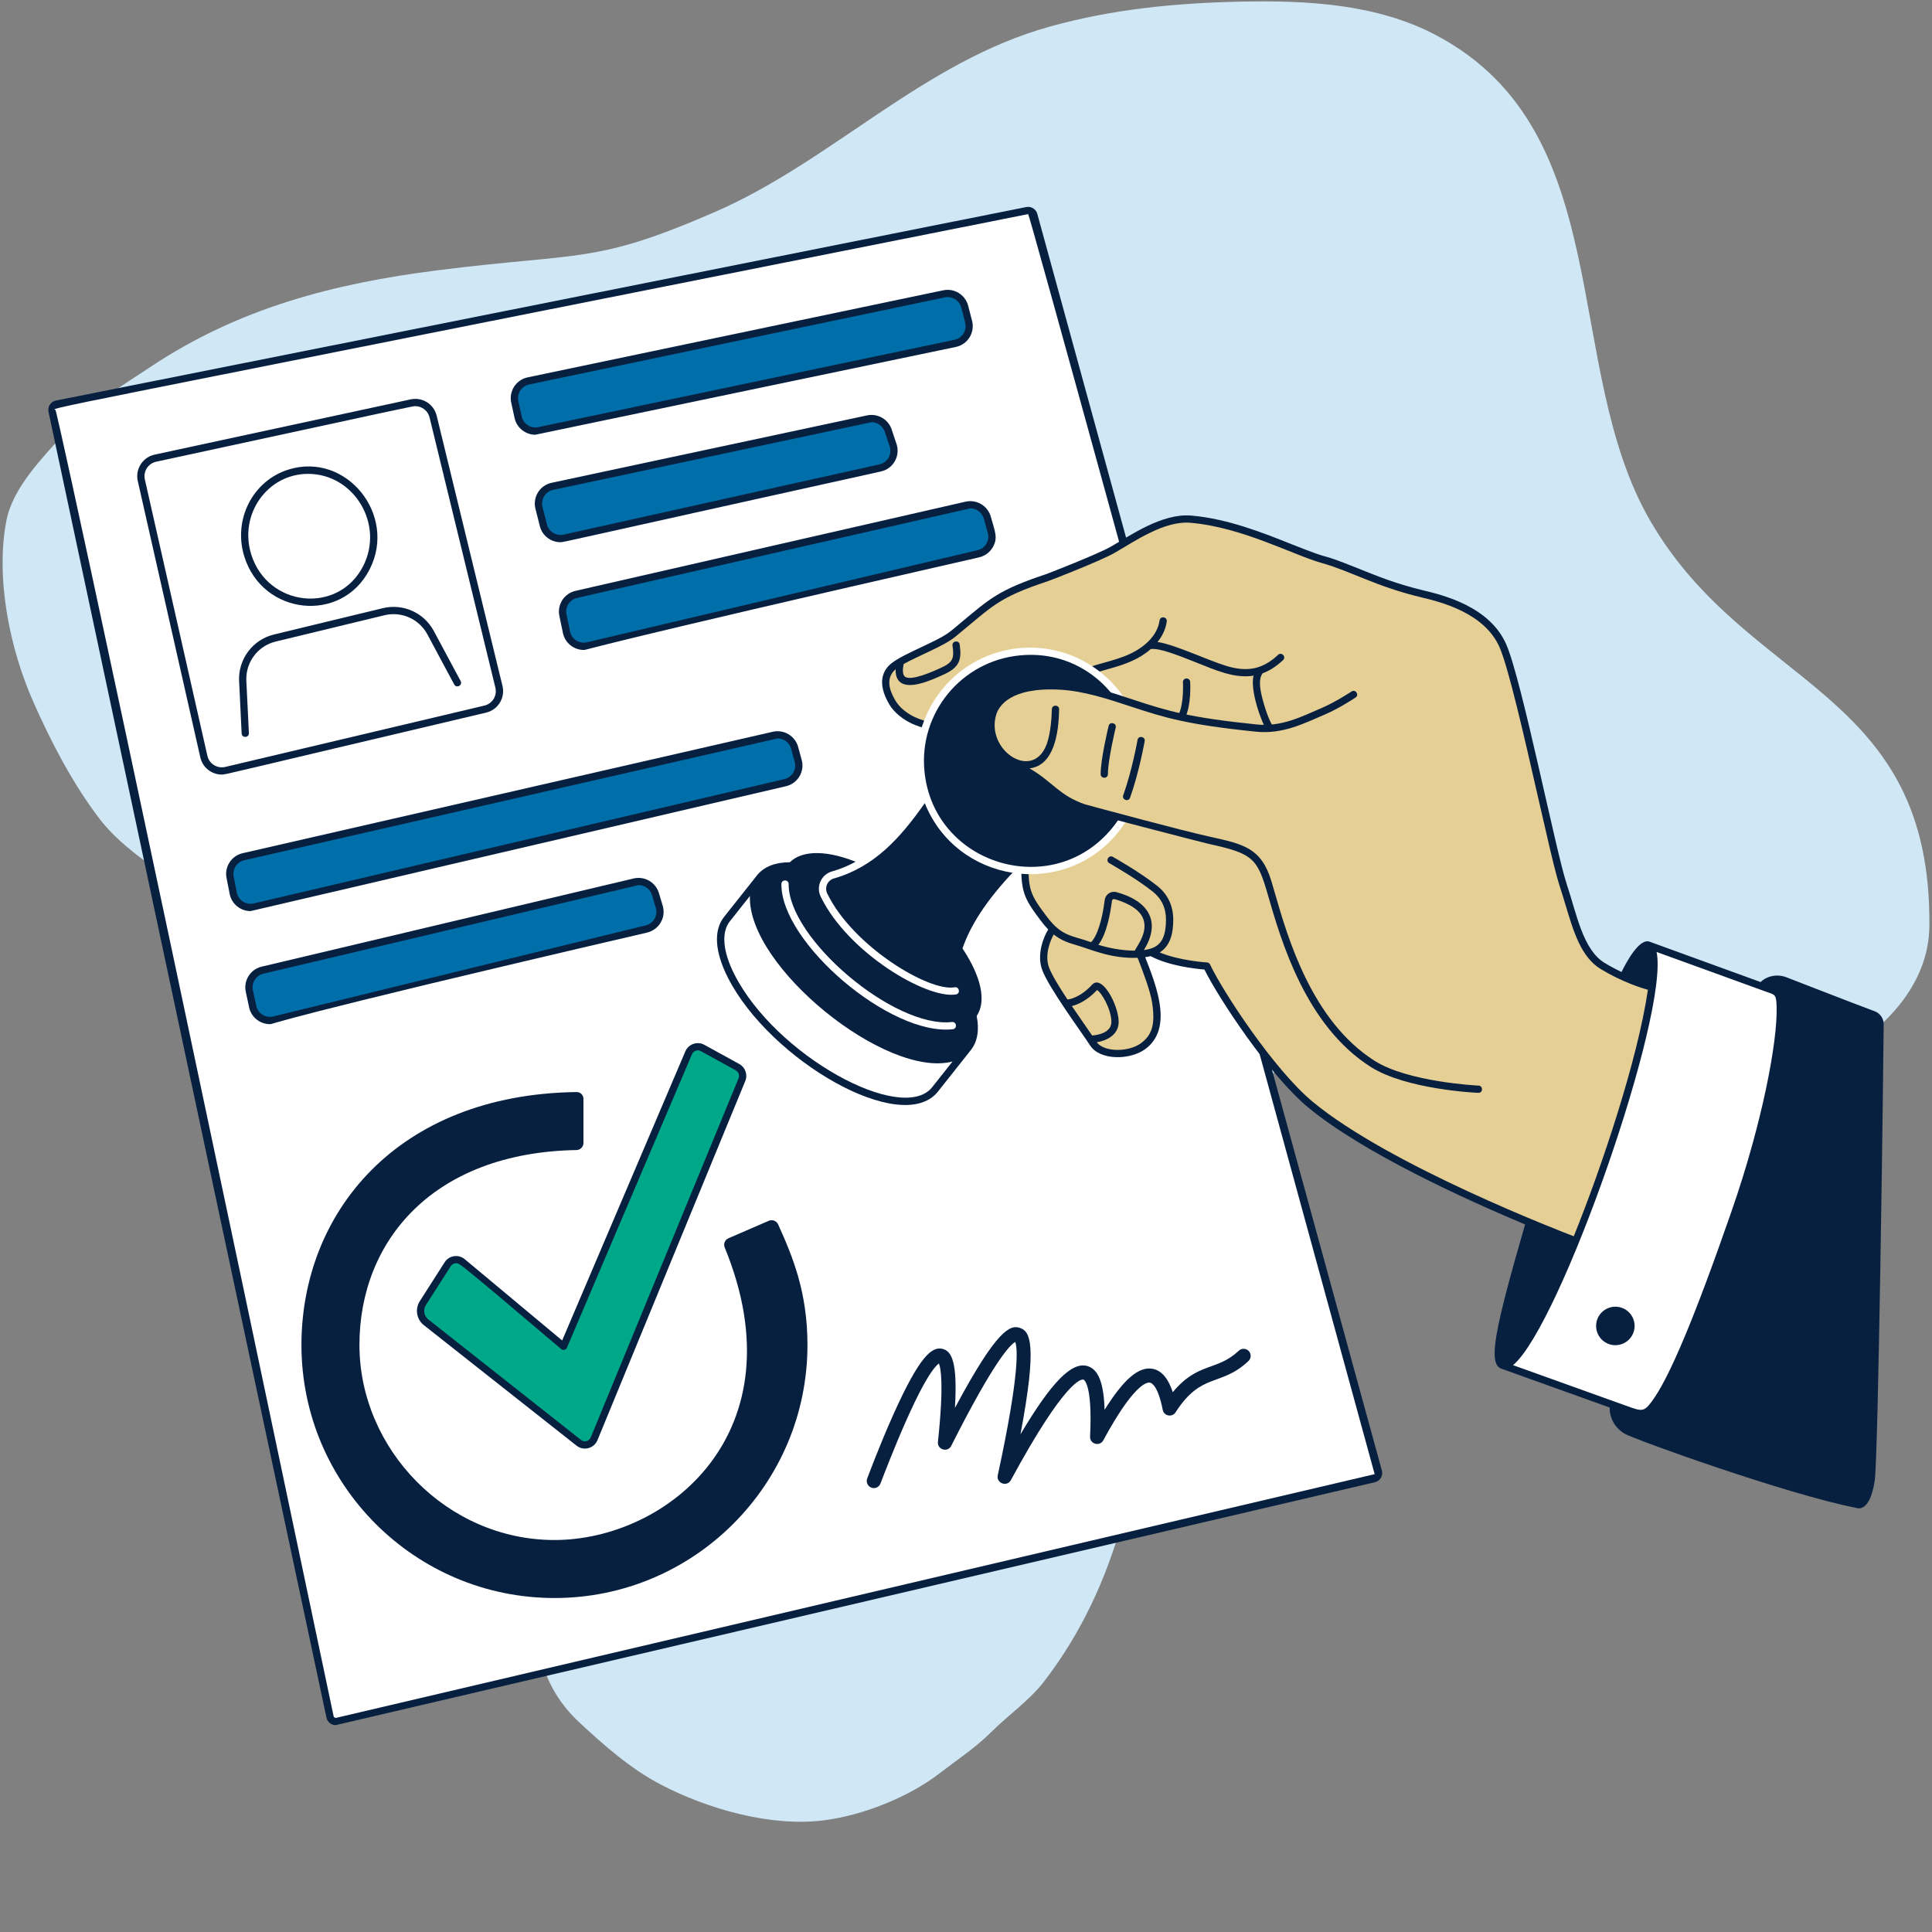
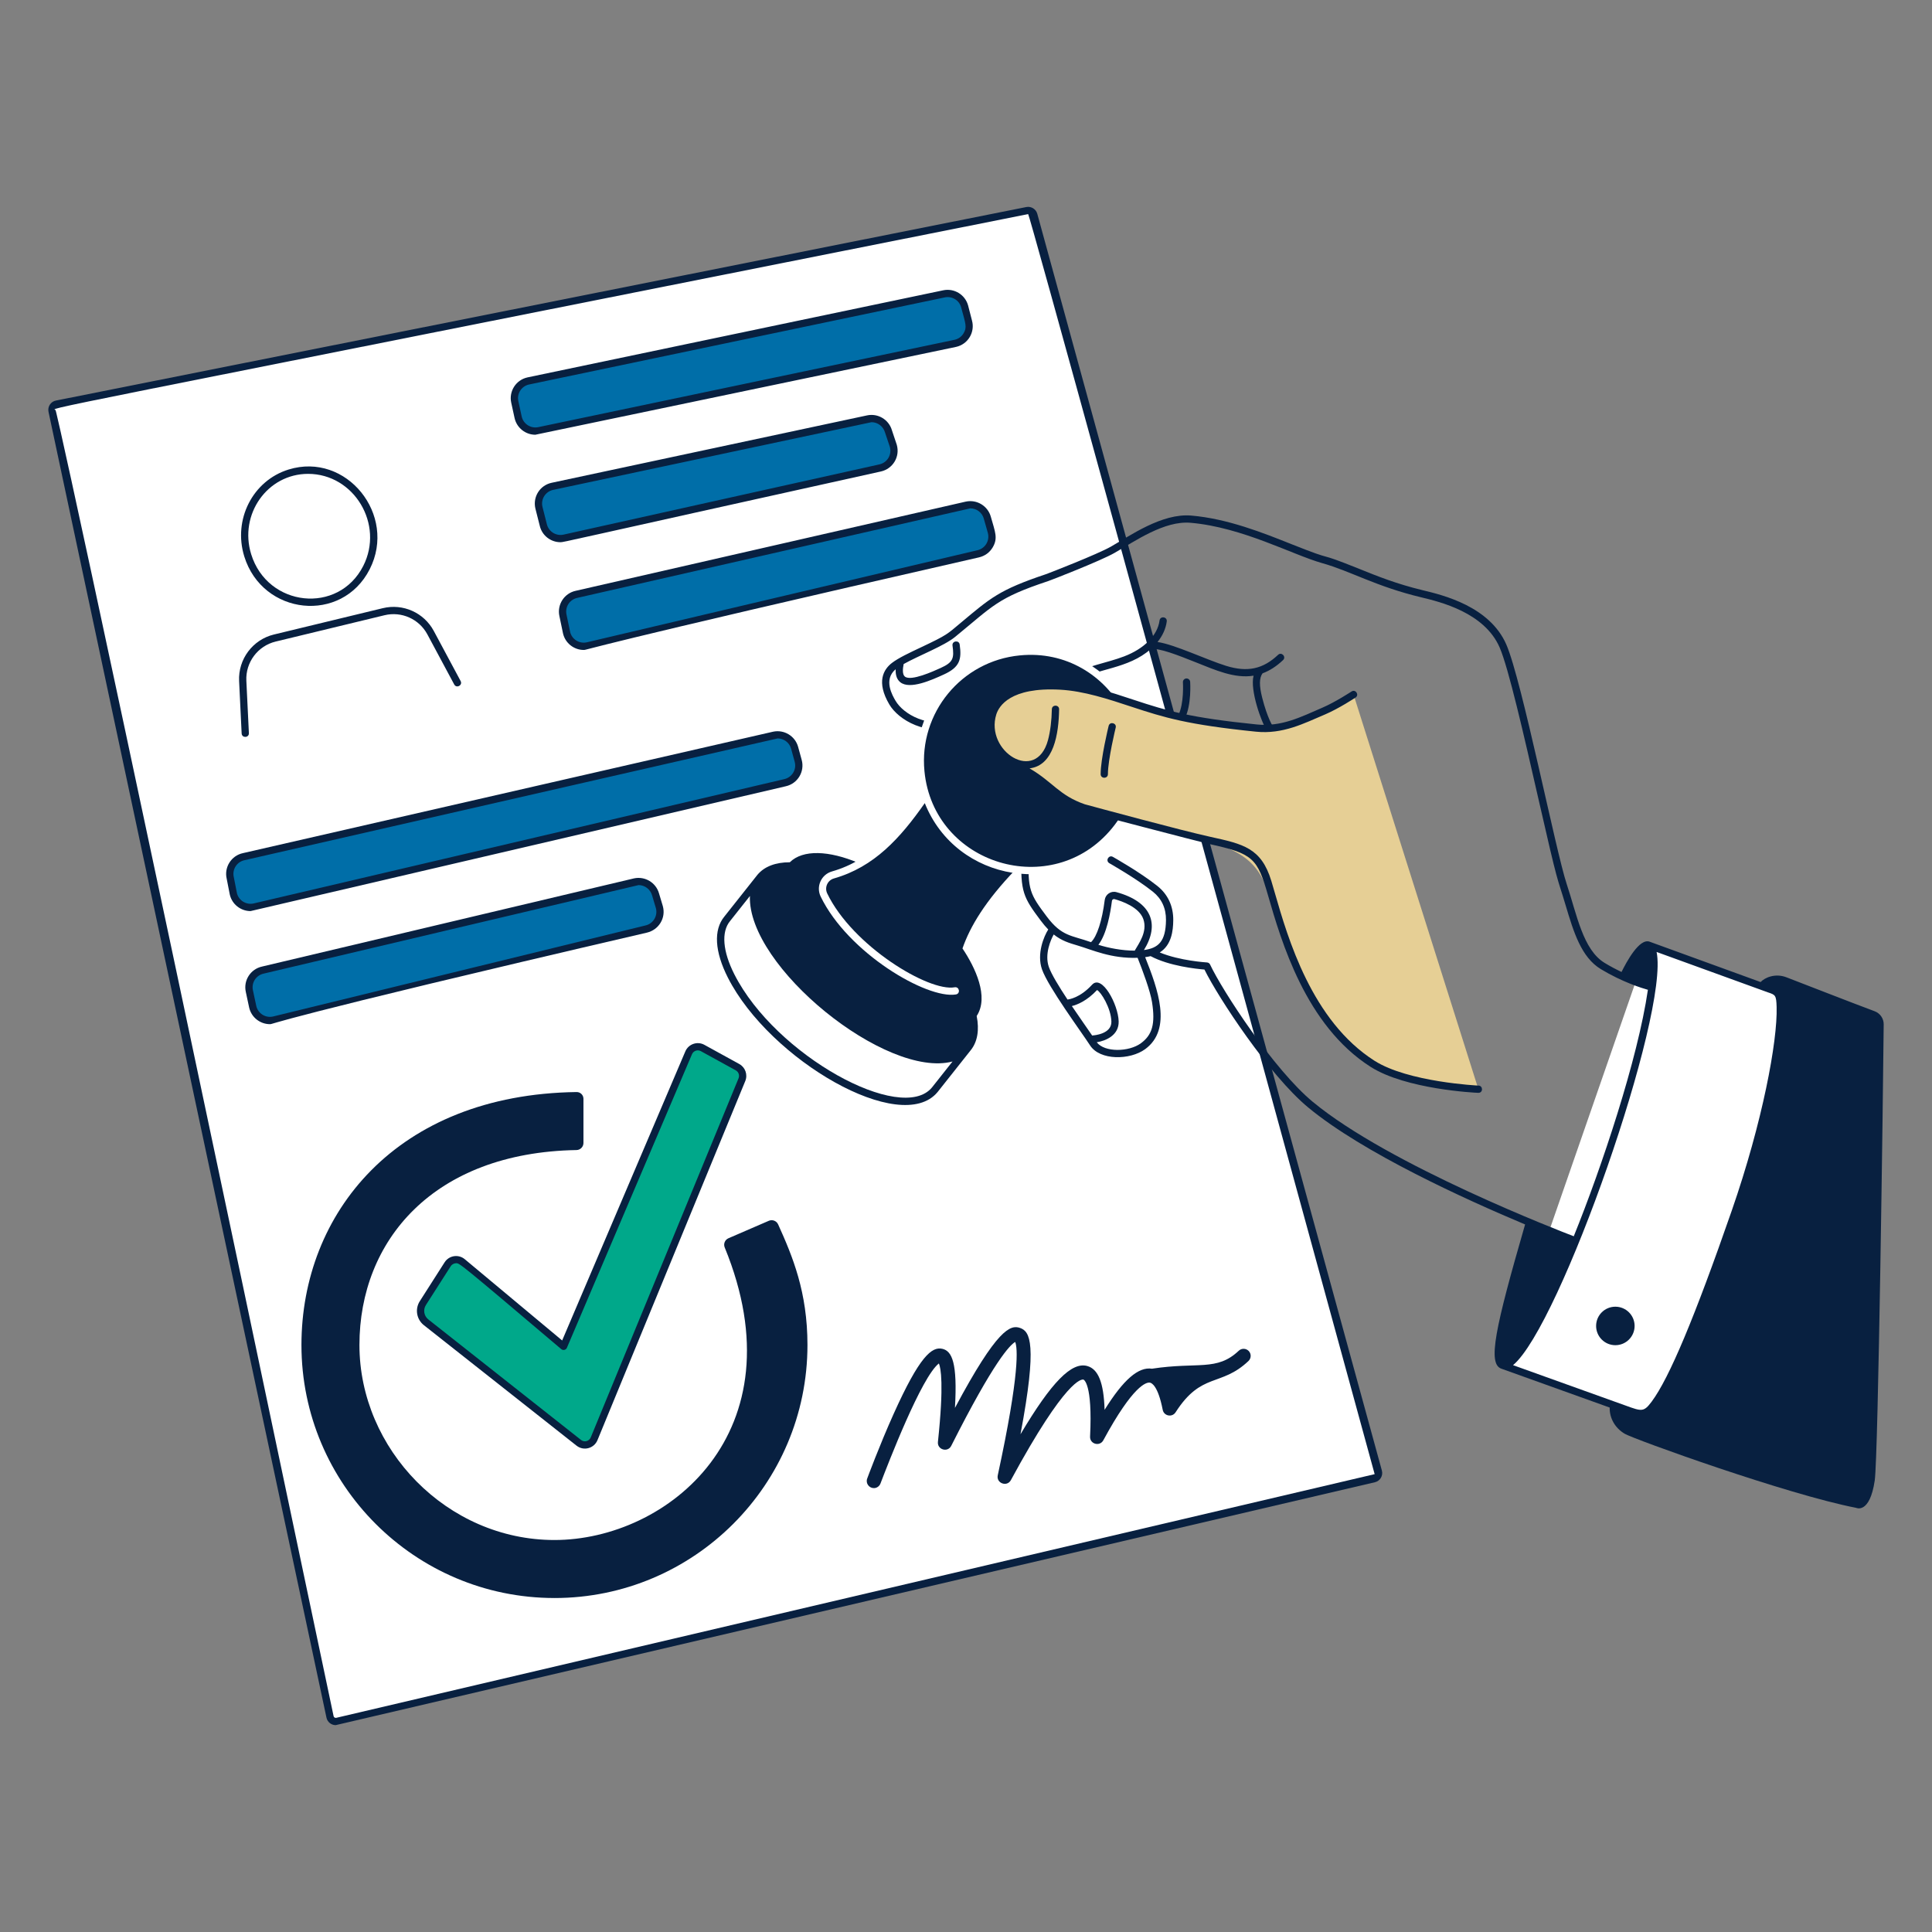
<svg xmlns="http://www.w3.org/2000/svg" width="568" height="568" viewBox="0 0 568 568" fill="none">
  <rect x="0" y="0" width="568" height="568" fill="#808080" stroke="none" />
-   <path d="M364.559 0.487C345.416 0.903 327.131 2.694 308.698 7.8C271.315 18.161 244.658 47.336 210.187 62.322C174.689 77.755 170.914 74.132 128.792 79.447C98.017 83.328 70.084 90.643 44.3 107.834C35.497 113.702 26.269 119.086 19.183 127.081C12.703 134.392 3.743 143.246 1.862 153.158C-1.37 170.177 2.921 190.884 9.849 206.472C15.102 218.293 21.333 230.306 29.191 240.634C35.337 248.709 44.267 254.133 52.19 260.265C67.455 272.088 82.66 283.99 97.804 295.968C112.845 307.854 131.384 320.873 141.014 337.828C145.735 346.143 149.7 355.382 151.839 364.725C153.976 374.06 153.234 383.844 153.234 393.353C153.234 419.68 151.056 445.263 155.496 471.445C157.854 485.345 159.78 496.538 170.22 506.283C177.528 513.102 185.37 520.009 194.277 524.662C207.986 531.825 226.462 537.103 241.96 535.2C253.444 533.79 267.006 528.455 276.171 521.39C281.384 517.372 286.803 513.837 291.471 509.168C296.357 504.285 302.736 499.845 306.916 494.397C317.978 479.985 325.024 464.583 329.964 447.292C335.665 427.341 344.18 408.423 349.644 388.351C354.058 372.128 353.197 355.841 359.555 339.945C365.823 324.277 376.443 309.784 391.601 301.837C407.48 293.512 428.128 296.313 445.107 299.431C454.998 301.25 464.972 303.787 474.745 306.168C485.131 308.698 494.837 314.44 505.539 315.503C519.33 316.87 533.487 315.362 545.09 307.516C557.005 299.46 567.065 287.352 567.223 272.391C567.968 202.448 513.923 202.639 485.193 153.16C458.915 107.905 475.887 39.034 422.491 10.496C404.858 1.071 384.05 0.065 364.559 0.487Z" fill="#D0E8F5" />
  <path d="M15.31 120.842C15.109 119.905 15.714 118.985 16.657 118.794L301.943 61.909C302.826 61.73 303.698 62.27 303.937 63.142L405.24 432.6C405.495 433.543 404.924 434.503 403.976 434.73L99.105 506.062C98.167 506.281 97.23 505.688 97.028 504.745L15.31 120.842Z" fill="white" />
  <path d="M98.701 507.184C97.449 507.184 96.27 506.327 95.978 504.978L14.262 121.069C13.939 119.519 14.947 118.047 16.446 117.761L301.73 60.87C303.159 60.586 304.579 61.463 304.962 62.869L406.265 432.328C406.691 433.881 405.725 435.426 404.212 435.772L98.698 507.181L98.701 507.184ZM302.275 62.946C-3.916 123.989 16.154 119.635 16.355 120.618C16.415 120.91 17.369 120.933 98.074 504.532C98.15 504.892 98.514 505.114 98.863 505.029L404.143 433.395C336.554 186.401 302.599 62.917 302.275 62.946Z" fill="#082040" />
-   <path d="M65.218 227.723C62.301 227.723 59.586 225.737 58.89 222.662L40.51 141.435C39.712 137.916 41.933 134.414 45.474 133.653L120.703 117.42C124.173 116.673 127.542 118.783 128.385 122.231L147.728 201.654C148.58 205.176 146.408 208.683 142.917 209.507C65.255 227.825 66.396 227.723 65.221 227.723H65.218ZM122.083 119.408C121.356 119.408 122.041 119.237 45.923 135.743C43.492 136.272 42.063 138.654 42.589 140.969L60.969 222.196C61.514 224.59 63.892 226.021 66.223 225.476L142.412 207.439C144.724 206.897 146.223 204.557 145.638 202.165L126.295 122.742C125.809 120.743 124.054 119.408 122.077 119.408H122.083Z" fill="#082040" />
  <path d="M155.331 111.998L277.513 86.393C280.189 85.822 282.853 87.429 283.588 90.07L284.727 94.484C285.528 97.355 283.753 100.309 280.848 100.948L158.5 126.619C155.72 127.229 152.96 125.48 152.332 122.702L151.352 118.218C150.71 115.401 152.502 112.6 155.331 111.995V111.998Z" fill="#006EA8" />
  <path d="M157.381 127.811C154.527 127.811 151.948 125.829 151.29 122.935L150.31 118.439C149.552 115.117 151.628 111.686 155.109 110.947L277.292 85.348C280.512 84.66 283.727 86.612 284.611 89.778L285.755 94.214C286.701 97.594 284.65 101.201 281.069 101.99L157.381 127.811ZM155.561 113.035C153.297 113.518 151.889 115.747 152.4 117.976L153.38 122.472C153.88 124.662 156.072 126.059 158.279 125.573L280.64 99.897C281.751 99.653 282.688 98.98 283.279 98C284.372 96.188 283.875 95.177 282.566 90.332C282.006 88.261 279.873 86.981 277.749 87.438L155.561 113.038V113.035Z" fill="#082040" />
  <path d="M162.405 142.991L255.131 123.168C257.807 122.597 260.471 124.204 261.206 126.846L262.635 131.111C263.436 133.983 261.661 136.936 258.755 137.575L165.887 158.228C163.104 158.838 160.346 157.089 159.719 154.314L158.427 149.214C157.785 146.396 159.577 143.596 162.405 142.991Z" fill="#006EA8" />
  <path d="M164.774 159.409C161.914 159.409 159.33 157.435 158.676 154.539L157.39 149.461C156.609 146.019 158.767 142.659 162.184 141.935L254.916 122.123C258.136 121.436 261.351 123.381 262.24 126.553L263.651 130.765C264.665 134.366 262.424 137.851 258.982 138.612C164.805 159.455 165.825 159.406 164.774 159.406V159.409ZM256.219 124.122L162.627 144.022C160.346 144.508 158.966 146.76 159.472 148.964L160.758 154.042C161.261 156.265 163.456 157.66 165.663 157.18L258.531 136.533C260.82 136.036 262.263 133.71 261.615 131.395L260.204 127.184C259.681 125.332 258.028 124.122 256.219 124.122Z" fill="#082040" />
  <path d="M169.5 174.737L284.185 148.501C286.86 147.933 289.524 149.537 290.259 152.179L291.441 156.353C292.242 159.225 290.467 162.178 287.561 162.82L172.734 189.891C169.951 190.502 167.194 188.752 166.566 185.975L165.521 180.956C164.879 178.139 166.671 175.339 169.5 174.734V174.737Z" fill="#006EA8" />
  <path d="M171.63 191.084C168.764 191.084 166.18 189.101 165.521 186.207L164.47 181.172C163.703 177.778 165.884 174.413 169.264 173.692L283.949 147.47C287.186 146.783 290.399 148.728 291.293 151.895C292.577 156.447 293.463 158.239 291.816 160.983C290.921 162.474 289.487 163.485 287.794 163.871C171.522 190.382 172.763 191.084 171.633 191.084H171.63ZM285.264 149.452L169.721 175.776C167.415 176.267 166.055 178.528 166.557 180.718L167.608 185.753C168.1 187.937 170.301 189.329 172.502 188.843L287.317 161.778C289.674 161.258 291.049 158.909 290.413 156.64L289.231 152.465C288.729 150.656 287.073 149.452 285.264 149.452Z" fill="#082040" />
  <path d="M71.673 251.863L227.535 216.155C230.21 215.584 232.874 217.192 233.61 219.833L234.661 223.664C235.461 226.535 233.687 229.489 230.781 230.131L74.777 266.676C71.997 267.287 69.236 265.537 68.609 262.76L67.694 258.085C67.052 255.268 68.844 252.467 71.673 251.863Z" fill="#006EA8" />
  <path d="M73.658 267.855C70.793 267.855 68.214 265.881 67.555 262.984L66.635 258.281C65.877 254.958 67.995 251.544 71.429 250.815L227.291 215.113C230.523 214.426 233.743 216.371 234.635 219.538L235.686 223.375C236.654 226.817 234.524 230.386 231 231.162L73.661 267.855H73.658ZM228.611 217.098L71.892 252.893C69.586 253.385 68.225 255.645 68.728 257.835L69.648 262.538C70.139 264.702 72.34 266.102 74.541 265.617L230.534 229.072C232.832 228.566 234.28 226.263 233.63 223.934L232.579 220.097C232.073 218.294 230.421 217.095 228.611 217.095V217.098Z" fill="#082040" />
  <path d="M77.308 285.204L186.659 259.272C189.334 258.704 191.998 260.309 192.734 262.95L193.844 266.682C194.645 269.553 192.87 272.507 189.965 273.146L80.469 299.915C77.688 300.526 74.928 298.777 74.3 296.002L73.326 291.429C72.684 288.612 74.476 285.812 77.305 285.207L77.308 285.204Z" fill="#006EA8" />
  <path d="M79.361 301.1C76.49 301.1 73.911 299.117 73.252 296.229L72.272 291.645C71.505 288.249 73.655 284.895 77.058 284.159L186.403 258.238C189.647 257.545 192.862 259.496 193.753 262.663L194.864 266.378C195.846 269.88 193.671 273.378 190.183 274.191C79.114 299.998 80.534 301.102 79.361 301.102V301.1ZM187.735 260.215L77.535 286.235C75.246 286.724 73.86 288.964 74.368 291.177L75.348 295.76C75.845 297.95 78.046 299.345 80.247 298.856L189.718 272.092C192.089 271.575 193.449 269.204 192.819 266.949L191.708 263.237C191.197 261.416 189.544 260.212 187.735 260.212V260.215Z" fill="#082040" />
  <path d="M163.005 469.81C121.989 469.81 88.625 436.44 88.625 395.425C88.625 356.852 116.446 321.772 169.511 321.056C170.639 321.042 171.533 321.94 171.533 323.044V336.023C171.533 337.162 170.619 338.091 169.48 338.111C127.334 338.843 105.674 364.815 105.674 395.422C105.674 426.028 131.393 452.756 163.007 452.756C196.235 452.756 235.345 421.064 213.062 366.749C212.628 365.693 213.122 364.488 214.167 364.04L226.03 358.908C227.081 358.456 228.296 358.925 228.765 359.964C233.028 369.402 237.39 379.836 237.39 395.427C237.39 436.443 204.02 469.813 163.002 469.813L163.005 469.81Z" fill="#082040" />
  <path d="M125.281 388.751C123.56 387.393 123.14 384.948 124.321 383.099L131.611 371.682C132.554 370.205 134.596 369.873 135.948 371.012L165.688 395.828L202.464 309.52C203.14 307.95 205.017 307.257 206.567 308.103L216.828 313.743C218.132 314.462 218.691 316.044 218.126 317.421L174.677 422.995C173.93 424.807 171.664 425.367 170.164 424.177L125.281 388.753V388.751Z" fill="#00A88A" />
  <path d="M169.5 425.02L124.616 389.597C122.458 387.887 121.941 384.851 123.424 382.531L130.714 371.114C132.009 369.086 134.784 368.657 136.632 370.194L165.271 394.093L201.484 309.106C202.393 306.956 204.994 306.03 207.076 307.171L217.337 312.812C219.123 313.792 219.881 315.95 219.103 317.83L175.654 423.404C174.654 425.827 171.596 426.676 169.497 425.017L169.5 425.02ZM134.071 371.387C133.537 371.387 132.867 371.696 132.512 372.259L125.216 383.675C124.327 385.07 124.633 386.89 125.934 387.916L170.817 423.339C171.8 424.117 173.229 423.702 173.683 422.586L217.132 317.012C217.493 316.135 217.138 315.132 216.309 314.675L206.048 309.035C205.105 308.509 203.886 308.907 203.443 309.929L166.668 396.24C166.384 396.91 165.535 397.083 165.007 396.637C134.545 370.819 135.122 371.387 134.074 371.387H134.071Z" fill="#082040" />
  <path d="M71.815 163.578C68.467 152.758 74.3 141.307 84.822 138.044C101.845 132.767 116.809 151.383 108.695 167.344C100.51 183.447 77.2 180.973 71.812 163.578H71.815ZM90.576 139.313C78.617 139.313 70.21 151.202 73.849 162.951C78.668 178.517 99.502 180.726 106.792 166.384C113.012 154.144 104.089 139.313 90.576 139.313Z" fill="#082040" />
  <path d="M71.043 215.633L70.296 200.229C69.986 193.804 74.294 188.045 80.545 186.54L112.552 178.798C118.49 177.364 124.653 180.121 127.536 185.506L135.42 200.217C136.087 201.467 134.201 202.475 133.534 201.225L125.65 186.514C123.225 181.982 118.047 179.67 113.052 180.874L81.045 188.616C75.791 189.885 72.164 194.73 72.426 200.129L73.173 215.533C73.244 216.942 71.117 217.044 71.043 215.633Z" fill="#082040" />
-   <path d="M256.906 437.499C255.503 437.499 254.436 436.073 254.95 434.693C254.984 434.6 258.539 424.978 262.737 415.648C270.322 398.79 273.943 395.822 277.05 396.544C279.879 397.2 281.523 400.625 280.751 413.921C293.202 390.588 297.067 389.412 299.91 390.415C302.787 391.429 305.064 394.899 300.018 421.675C309.165 406.253 315.078 400.321 319.645 401.602C322.877 402.507 324.495 406.466 324.745 414.484C330.303 405.563 334.702 401.792 338.678 402.391C341.876 402.871 343.685 405.95 344.793 409.295C352.248 400.329 357.721 403.215 364.19 397.112C365.025 396.322 366.337 396.365 367.127 397.194C367.916 398.023 367.876 399.341 367.044 400.13C358.919 407.83 353.245 403.311 345.619 415.208C344.608 416.787 342.192 416.313 341.834 414.489C340.442 407.381 338.582 406.572 338.056 406.489C337.077 406.336 333.197 407.128 324.373 423.435C323.325 425.372 320.366 424.552 320.477 422.345C321.261 406.554 318.56 405.606 318.531 405.6C318.057 405.47 313.437 405.171 297.195 435.15C296.059 437.249 292.835 436.059 293.338 433.728C299.901 403.396 299.146 396.217 298.464 394.533C296.95 395.382 292.236 400.128 279.66 425.068C278.627 427.119 275.503 426.196 275.747 423.918C277.556 406.878 276.582 402.133 276.031 400.846C270.913 404.78 261.138 430.195 258.855 436.144C258.536 436.977 257.75 437.502 256.909 437.502L256.906 437.499Z" fill="#082040" />
+   <path d="M256.906 437.499C255.503 437.499 254.436 436.073 254.95 434.693C254.984 434.6 258.539 424.978 262.737 415.648C270.322 398.79 273.943 395.822 277.05 396.544C279.879 397.2 281.523 400.625 280.751 413.921C293.202 390.588 297.067 389.412 299.91 390.415C302.787 391.429 305.064 394.899 300.018 421.675C309.165 406.253 315.078 400.321 319.645 401.602C322.877 402.507 324.495 406.466 324.745 414.484C330.303 405.563 334.702 401.792 338.678 402.391C352.248 400.329 357.721 403.215 364.19 397.112C365.025 396.322 366.337 396.365 367.127 397.194C367.916 398.023 367.876 399.341 367.044 400.13C358.919 407.83 353.245 403.311 345.619 415.208C344.608 416.787 342.192 416.313 341.834 414.489C340.442 407.381 338.582 406.572 338.056 406.489C337.077 406.336 333.197 407.128 324.373 423.435C323.325 425.372 320.366 424.552 320.477 422.345C321.261 406.554 318.56 405.606 318.531 405.6C318.057 405.47 313.437 405.171 297.195 435.15C296.059 437.249 292.835 436.059 293.338 433.728C299.901 403.396 299.146 396.217 298.464 394.533C296.95 395.382 292.236 400.128 279.66 425.068C278.627 427.119 275.503 426.196 275.747 423.918C277.556 406.878 276.582 402.133 276.031 400.846C270.913 404.78 261.138 430.195 258.855 436.144C258.536 436.977 257.75 437.502 256.909 437.502L256.906 437.499Z" fill="#082040" />
  <path d="M484.62 277.868L519.004 290.373C522.248 291.554 523.247 291.179 523.386 296.019C523.668 305.729 519.436 329.497 510.146 356.247C501.047 382.457 492.456 404.637 486.444 412.709C483.666 416.438 482.357 415.983 477.694 414.288L441.742 401.386L484.615 277.868H484.62Z" fill="white" />
-   <path d="M465.047 276.948C459.589 266.699 446.346 200.211 441.85 189.905C437.354 179.596 425.04 176.25 418.059 174.572C404.845 171.397 397.441 166.91 388.983 164.53C380.526 162.15 365.46 153.959 350.126 152.636C341.893 151.926 332.683 158.452 327.131 161.621C323.181 163.876 308.626 169.551 307.836 169.812C292.648 174.853 291.426 177.179 280.106 186.426C276.431 189.428 266.679 192.844 262.899 195.721C259.678 198.172 259.63 201.901 262.37 206.559C265.017 211.055 272.839 215.354 281.932 212.639C311.866 203.702 310.733 200.657 319.017 197.655L329.44 210.498L337.636 231.383C337.364 232.718 337.256 234.206 337.293 235.825L311.338 234.218C311.338 234.218 302.068 237.526 301.438 251.431C300.969 261.805 301.903 263.455 306.859 270.056C307.72 271.2 308.526 272.12 309.31 272.878C308.177 274.997 305.916 280.544 307.359 284.647C309.142 289.725 318.889 302.911 321.363 306.754C323.837 310.597 331.933 310.599 336.054 307.578C340.172 304.559 340.681 300.407 339.76 294.533C339.195 290.927 336.387 283.145 335.395 280.464C336.29 280.393 337.15 280.274 337.94 280.084C344.418 282.373 350.919 283.571 355.67 284.199C364.667 300.049 374.61 315.51 382.954 322.618C399.119 336.384 427.167 350.081 463.3 365.093C473.746 338.928 483.757 307.509 485.319 290.344C471.681 283.844 469.364 285.042 465.05 276.945L465.047 276.948Z" fill="#E6CF95" />
  <path d="M213.784 270.138C207.709 277.511 216.451 294.738 233.303 308.614C250.153 322.49 268.738 327.762 274.812 320.389L284.494 308.166C284.494 308.166 224.141 258.008 223.465 257.915L213.787 270.141L213.784 270.138Z" fill="white" />
  <path d="M553.8 301.171C553.817 299.444 552.749 297.896 551.13 297.297C544.712 294.92 528.294 288.496 525.187 287.314C521.822 286.036 518.788 287.456 517.616 288.72L484.978 276.852C481.934 275.747 478.159 282.864 476.722 285.755C475.155 285.014 473.476 284.133 471.772 283.1C465.379 279.234 463.604 268.942 460.597 259.883C457.422 250.386 447.433 199.99 442.85 189.482C437.951 178.247 424.202 174.95 418.329 173.538C410.593 171.681 404.816 169.343 399.721 167.287C385.578 161.585 394.033 165.7 379.702 159.986C371.339 156.651 360.924 152.494 350.234 151.576C341.581 150.838 332.223 157.506 326.614 160.698C322.749 162.911 308.37 168.523 307.51 168.807C293.673 173.436 291.157 175.841 282.455 183.106C278.459 186.432 278.692 186.579 270.717 190.337C267.349 191.927 264.168 193.421 262.26 194.875C259.738 196.798 257.557 200.476 261.459 207.107C264.111 211.614 272.313 216.632 282.242 213.667C300.321 208.274 304.698 206.329 315.584 200.356C322.749 196.429 331.581 196.735 338.304 190.834C340.806 190.433 346.295 192.623 351.601 194.733C357.266 196.988 362.943 199.55 368.547 198.647C367.434 202.861 370.847 212.446 372.483 214.781C373.275 215.9 375.065 214.698 374.227 213.554C374.21 213.531 372.642 211.228 371.089 205.167C370.168 201.569 370.203 199.286 371.182 197.956C373.29 197.181 375.275 195.892 377.209 194.071C378.24 193.103 376.771 191.552 375.749 192.518C371.302 196.718 366.724 197.695 360.487 195.761C354.716 193.972 345.247 189.431 340.309 188.749C341.794 186.9 342.737 184.847 343.021 182.7C343.203 181.291 341.084 181.024 340.902 182.422C340.331 186.758 336.429 190.709 330.474 192.981C325.41 194.915 319.545 195.75 314.547 198.49C303.823 204.375 299.498 206.289 281.623 211.628C272.796 214.261 265.588 209.938 263.288 206.028C262.373 204.474 259.636 199.817 263.322 196.755C263.248 198.519 263.697 199.777 264.688 200.575C267.505 202.838 273.966 199.896 277.454 198.309C282.216 196.145 282.75 193.841 282.145 189.493C281.952 188.096 279.839 188.394 280.035 189.791C280.564 193.552 280.209 194.719 276.576 196.369C274.412 197.354 267.821 200.356 266.031 198.914C265.25 198.286 265.389 196.593 265.671 195.224C270.061 192.762 277.57 189.891 280.782 187.258C292.128 177.986 293.153 175.833 308.174 170.834C309.069 170.539 323.59 164.885 327.665 162.553C333.791 159.026 342.328 153.03 350.039 153.698C365.261 155.013 380.066 163.132 388.699 165.555C397.092 167.909 404.473 172.408 417.818 175.608C423.382 176.943 436.409 180.07 440.879 190.331C443.506 196.363 448.07 216.371 452.094 234.022C458.43 261.837 457.538 256.912 460.279 266.116C462.633 273.989 464.857 281.418 470.642 284.92C476.967 288.748 482.794 290.529 484.476 290.998C481.482 311.485 470.9 343.151 462.679 363.455C459.112 362.094 408.579 342.657 385.962 323.947C374.497 314.462 359.354 291.248 355.758 283.565C355.594 283.21 355.241 282.978 354.849 282.955C354.759 282.949 346.826 282.478 340.959 280.015C344.41 277.857 344.904 273.682 344.932 270.518C344.966 266.426 343.367 262.961 340.294 260.499C335.276 256.483 327.512 252.101 327.185 251.916C325.972 251.238 324.905 253.05 326.14 253.779C326.219 253.825 334.081 258.27 338.963 262.172C341.536 264.236 342.831 267.042 342.794 270.504C342.726 276.883 340.493 278.743 336.313 279.311C341.024 271.691 338.619 265.154 328.239 262.288C326.62 261.839 324.998 262.933 324.785 264.589C324.016 270.695 322.516 275.318 320.758 276.994C315.001 274.935 312.196 275.398 307.708 269.411C302.838 262.916 302.043 261.553 302.5 251.473C303.093 238.526 311.344 235.351 311.699 235.22C313.013 234.74 312.312 232.741 310.974 233.209C310.565 233.351 301.02 236.921 300.364 251.377C299.878 262.126 300.932 263.935 305.999 270.689C306.754 271.697 307.478 272.546 308.183 273.268C306.91 275.236 304.738 280.427 306.345 284.997C308.18 290.217 317.873 303.318 320.463 307.322C323.351 311.832 332.229 311.707 336.685 308.438C344.722 302.542 340.377 290.711 336.671 281.401C337.23 281.325 337.767 281.225 338.278 281.1C343.742 284.023 351.782 284.855 354.1 285.039C358.198 293.372 373.182 316.143 384.604 325.592C400.744 338.945 430.8 352.611 448.371 359.984C439.538 390.54 437.292 400.962 441.398 402.388L473.243 413.816C473.155 416.878 474.8 419.848 477.679 421.53C480.514 423.18 525.32 439.337 545.689 443.298C545.689 443.298 549.693 445.261 551.164 435.255C552.204 428.184 553.638 320.321 553.797 301.168L553.8 301.171ZM326.904 264.853C326.958 264.464 327.324 264.248 327.671 264.341C329.818 264.935 334.938 266.696 336.148 270.254C337.392 273.901 334.859 277.309 333.601 279.484C329.897 279.493 325.802 278.686 322.922 277.766C325.353 274.625 326.452 268.462 326.907 264.85L326.904 264.853ZM321.096 304.445C320.551 303.65 316.544 297.885 315.121 295.777C316.722 295.383 319.545 294.258 322.522 291.069C323.649 291.571 326.634 296.365 326.745 300.327C326.853 304.033 321.542 304.397 321.318 304.408C321.241 304.414 321.167 304.425 321.096 304.445ZM338.704 294.698C339.681 300.98 338.792 304.241 335.418 306.714C331.928 309.276 324.782 309.466 322.434 306.422C325.143 305.996 328.997 304.349 328.883 300.262C328.744 295.3 323.959 286.351 321.059 289.51C317.532 293.349 314.348 293.804 313.837 293.852C311.344 290.078 309.106 286.414 308.362 284.295C307.044 280.535 308.915 276.275 309.787 274.727C312.116 276.59 314.308 277.238 316.856 277.99C321.15 279.26 326.626 281.861 334.45 281.592C335.884 285.204 338.179 291.316 338.707 294.701L338.704 294.698ZM509.138 355.895C498.241 387.271 490.763 405.126 485.589 412.064C483.269 415.171 482.678 414.952 478.054 413.274L444.826 401.349C458.615 389.966 490.8 298.081 487.034 279.873L519.802 291.767C521.944 292.48 522.216 292.568 522.319 296.044C522.611 306.075 518.178 329.855 509.138 355.892V355.895Z" fill="#082040" />
  <path d="M346.429 210.248C348.164 206.814 347.781 200.657 347.775 200.598C347.727 200.01 348.184 199.501 348.772 199.465C349.354 199.428 349.868 199.873 349.905 200.461C349.922 200.734 350.328 207.252 348.34 211.202C347.701 212.469 345.795 211.5 346.432 210.248H346.429Z" fill="#082040" />
  <path d="M474.91 384.164C478.034 384.164 480.568 386.697 480.568 389.821C480.568 392.945 478.034 395.481 474.91 395.481C471.786 395.481 469.25 392.948 469.25 389.821C469.25 386.694 471.784 384.164 474.91 384.164Z" fill="#082040" />
  <path d="M302.821 191.47C280.714 191.47 265.191 213.239 272.279 234.104C265 244.331 258.446 250.218 252.462 253.723C243.672 250.019 236.049 249.713 232.204 253.501C228.075 253.504 224.749 254.7 222.664 257.21L212.952 269.471C209.737 273.384 210.103 279.763 213.997 287.425C226.285 311.633 264.935 334.041 275.65 321.051C275.65 321.051 285.289 308.887 285.318 308.85C287.408 306.311 287.948 302.787 287.141 298.7C290.822 293.088 286.729 284.446 282.966 278.843C285.201 272.37 289.691 264.898 298.532 255.685C317.941 258.264 335.072 243.186 335.072 223.721C335.072 205.911 320.633 191.473 302.823 191.473L302.821 191.47ZM273.989 319.713C265.063 330.548 228.026 310.347 215.902 286.457C212.469 279.695 212.006 273.986 214.616 270.811L220.472 263.416C219.688 284.185 260.578 317.228 280.038 312.076L273.989 319.716V319.713Z" fill="#082040" />
-   <path d="M229.728 259.9C229.745 258.477 231.877 258.522 231.863 259.922C231.693 275.917 262.885 302.395 279.868 300.469C281.268 300.31 281.512 302.426 280.112 302.588C261.865 304.686 229.54 277.147 229.73 259.9H229.728Z" fill="white" />
  <path d="M328.545 244.905C340.232 230.716 338.25 209.737 324.007 198.005C309.821 186.318 288.839 188.3 277.107 202.543C269.661 211.583 267.803 223.275 271.004 233.63C264.001 243.893 256.239 252.876 244.598 256.199C241.423 257.111 239.852 260.644 241.275 263.589C249.287 280.143 272.504 293.787 281.041 292.364C282.441 292.105 282.052 290.018 280.666 290.259C273.012 291.634 250.61 278.053 243.198 262.666C242.351 260.911 243.283 258.795 245.18 258.258C257.017 254.884 264.654 246.432 271.882 236.112C281.168 259.406 312.42 264.495 328.545 244.907V244.905ZM326.895 243.541C309.353 264.844 274.449 254.305 271.785 226.726C270.115 209.578 282.671 194.341 299.819 192.685C327.139 189.985 344.628 222.017 326.895 243.541Z" fill="white" />
  <path d="M397.932 204.193C397.932 204.193 393.17 207.337 389.208 209.038C383.798 211.358 377.263 214.863 369.342 214.056C361.674 213.278 355.426 212.633 344.87 210.29C334.864 208.072 323.067 202.33 311.761 201.708C305.788 201.376 294.306 201.958 291.887 209.757C289.757 216.612 293.718 222.241 301.188 226.288C308.657 230.332 310.517 234.686 318.608 237.486C318.608 237.486 334.387 241.763 348.042 245.305C362.765 249.125 369.555 251.669 372.977 262.867C376.399 274.066 382.764 299.549 403.536 312.769C413.802 319.301 434.648 320.238 434.648 320.238L397.938 204.196L397.932 204.193Z" fill="#E6CF95" />
  <path d="M434.685 319.162C434.483 319.151 414.012 318.165 404.101 311.86C385.652 300.123 378.612 275.738 374.834 262.635C374.437 261.257 374.076 260.013 373.75 258.94C370.807 249.301 365.511 248.145 355.897 246.038C347.096 244.106 322.147 237.333 318.915 236.453C311.349 233.823 309.537 229.881 302.679 225.896C309.824 225.067 311.261 215.732 311.375 208.541C311.406 207.115 309.267 207.11 309.239 208.504C309.191 211.742 308.77 215.13 308.112 217.567C304.613 230.545 289.552 220.85 292.898 210.063C293.664 207.601 297.027 201.955 311.696 202.767C318.659 203.154 325.819 205.519 332.74 207.808C342.342 210.972 349.09 213.057 369.231 215.11C377.172 215.925 383.357 212.668 389.622 210.015C393.632 208.294 398.324 205.21 398.52 205.079C399.696 204.312 398.529 202.515 397.344 203.298C397.296 203.327 392.616 206.405 388.785 208.05C382.423 210.802 376.76 213.733 369.456 212.986C349.993 211.015 343.299 209.049 333.416 205.778C326.359 203.44 319.063 201.032 311.821 200.629C306.436 200.333 293.605 200.586 290.864 209.424C288.729 216.306 292.21 222.622 300.676 227.206C308.183 231.27 309.838 235.567 318.256 238.475C318.256 238.475 353.185 247.628 355.446 248.119C368.433 250.962 369.643 252.283 372.79 263.22C376.649 276.59 383.834 301.483 402.962 313.655C413.348 320.27 433.733 321.269 434.594 321.289C436.09 321.326 436.019 319.207 434.685 319.153V319.162Z" fill="#082040" />
  <path d="M323.587 227.592C323.587 223.065 325.839 213.801 325.935 213.409C326.273 212.034 328.355 212.545 328.011 213.92C327.989 214.014 325.722 223.32 325.722 227.592C325.722 229.003 323.587 229.003 323.587 227.592Z" fill="#082040" />
-   <path d="M330.224 233.809C332.854 226.436 334.416 217.632 334.43 217.544C334.643 216.149 336.796 216.527 336.529 217.913C336.512 218.001 334.927 226.984 332.229 234.533C331.752 235.865 329.755 235.121 330.224 233.809Z" fill="#082040" />
</svg>